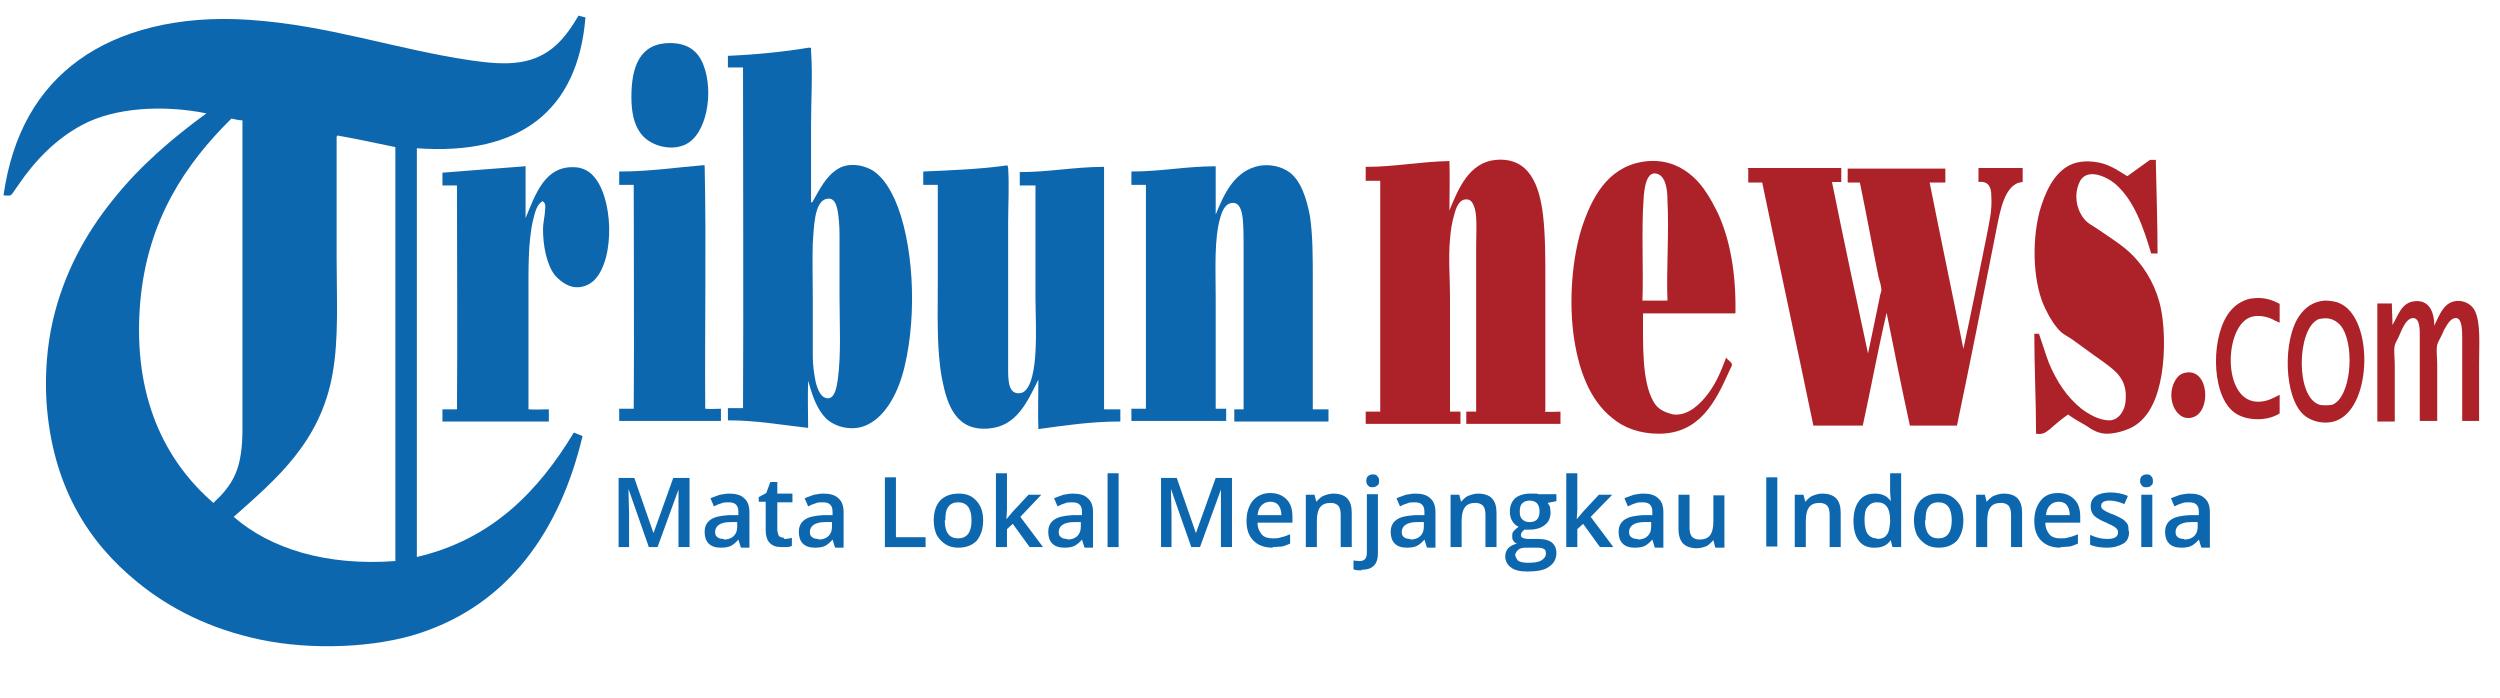
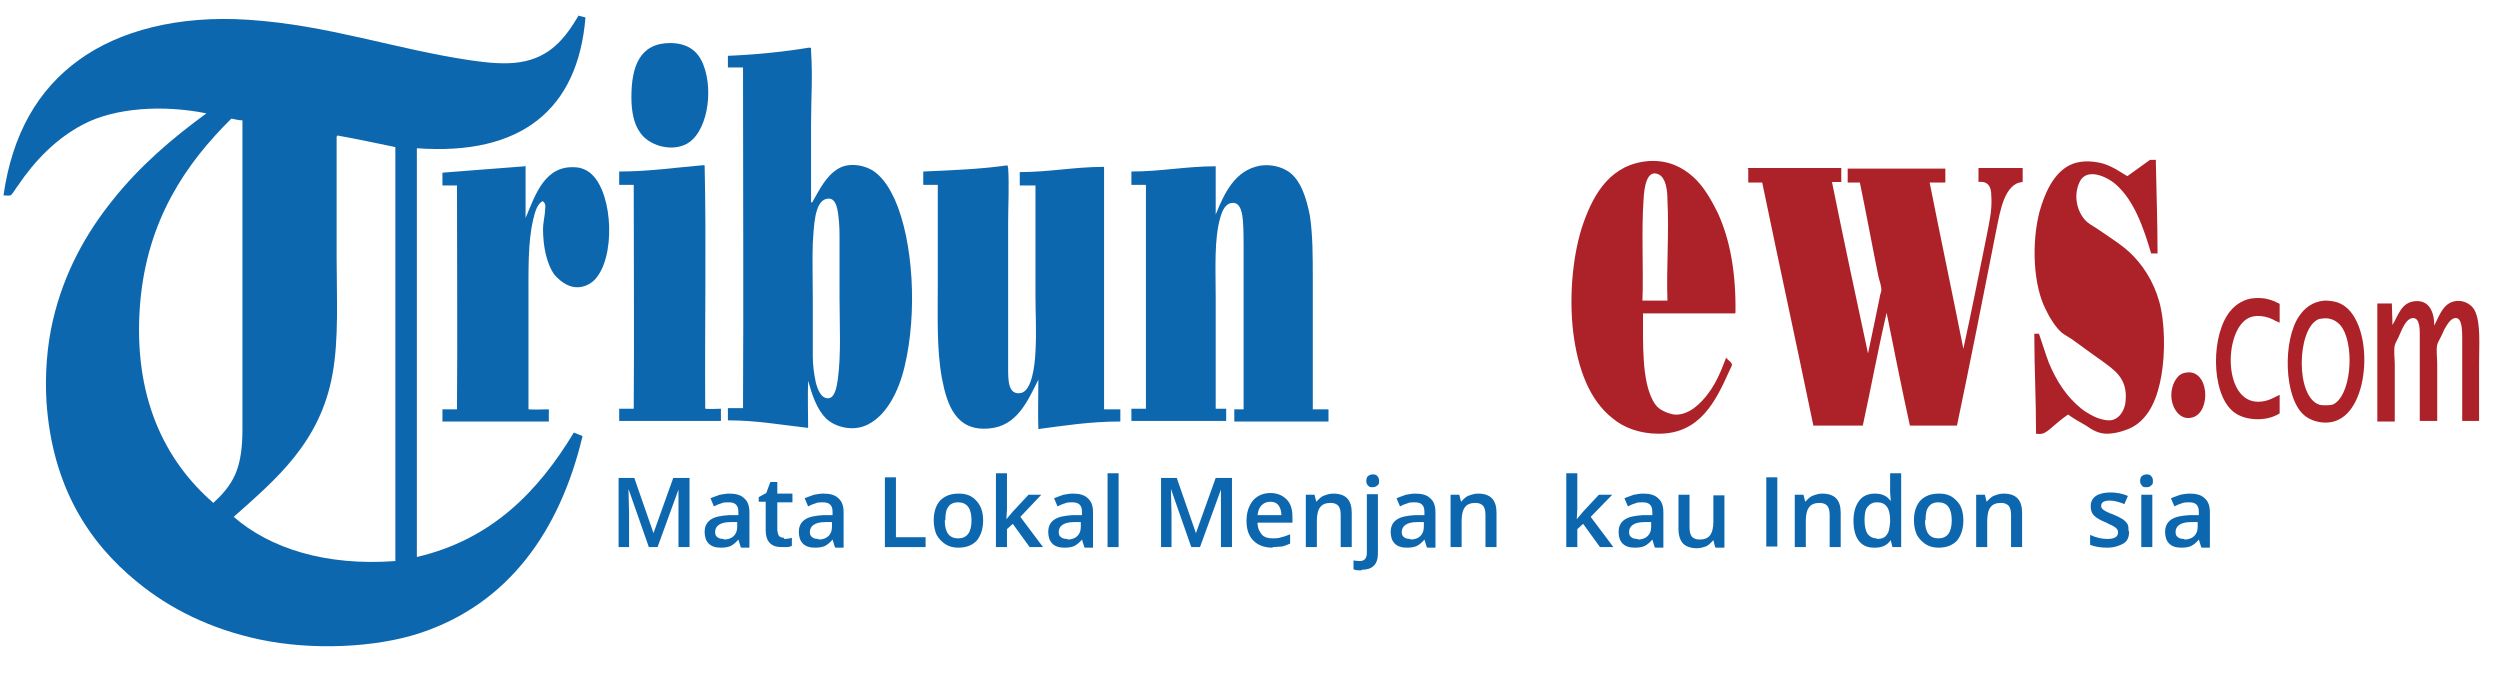
<svg xmlns="http://www.w3.org/2000/svg" width="43" height="12" viewBox="0 0 43 12" fill="none">
  <path fill-rule="evenodd" clip-rule="evenodd" d="M37.08 2.76C37.09 3.29 37.11 3.84 37.11 4.36H37C36.87 3.92 36.71 3.45 36.39 3.17C36.23 3.03 35.87 2.87 35.76 3.15C35.65 3.41 35.75 3.69 35.9 3.82C35.96 3.87 36.04 3.91 36.11 3.96C36.31 4.1 36.53 4.23 36.7 4.41C36.92 4.64 37.1 4.96 37.17 5.32C37.25 5.73 37.23 6.25 37.15 6.59C37.07 6.95 36.9 7.29 36.55 7.4C36.47 7.43 36.35 7.46 36.24 7.46C36.09 7.46 35.98 7.39 35.88 7.32C35.77 7.26 35.67 7.2 35.57 7.13C35.47 7.2 35.36 7.29 35.26 7.38C35.19 7.43 35.15 7.48 35.02 7.46C35.02 6.89 34.99 6.3 34.99 5.74H35.07C35.13 5.91 35.18 6.08 35.24 6.24C35.37 6.55 35.54 6.82 35.8 7.03C35.85 7.07 35.93 7.12 36.01 7.16C36.09 7.2 36.19 7.23 36.28 7.23C36.44 7.23 36.55 7.06 36.56 6.9C36.6 6.5 36.36 6.36 36.13 6.19C35.97 6.08 35.8 5.95 35.63 5.83C35.57 5.79 35.51 5.76 35.46 5.72C35.36 5.63 35.26 5.48 35.19 5.33C34.97 4.91 34.94 4.18 35.08 3.64C35.17 3.32 35.32 2.98 35.6 2.84C35.76 2.76 35.97 2.76 36.16 2.81C36.33 2.86 36.44 2.94 36.59 3.03C36.72 2.94 36.85 2.84 36.98 2.75H37.09L37.08 2.76Z" fill="#AD2228" />
-   <path fill-rule="evenodd" clip-rule="evenodd" d="M26.57 7.08C26.65 7.09 26.75 7.08 26.84 7.08V7.29H25.22V7.08H25.39V4.21C25.39 4.07 25.4 3.9 25.39 3.74C25.38 3.6 25.34 3.43 25.23 3.43C25.09 3.42 25.04 3.59 25.01 3.7C24.97 3.84 24.95 3.98 24.94 4.12C24.91 4.43 24.94 4.79 24.94 5.1V7.08C24.94 7.08 25.06 7.08 25.12 7.08V7.29H23.49V7.08H23.74V3.11H23.49V2.87C23.99 2.87 24.43 2.78 24.93 2.77C24.94 3.04 24.93 3.34 24.93 3.62C25.08 3.25 25.27 2.79 25.73 2.75C26.31 2.7 26.48 3.2 26.54 3.7C26.58 4.04 26.58 4.43 26.58 4.79V7.06L26.57 7.08Z" fill="#AD2228" />
  <path fill-rule="evenodd" clip-rule="evenodd" d="M29.84 5.39H28.26C28.26 5.92 28.24 6.54 28.43 6.89C28.49 7 28.55 7.05 28.68 7.1C28.72 7.11 28.77 7.13 28.8 7.13C29.05 7.15 29.26 6.93 29.38 6.77C29.53 6.57 29.61 6.36 29.69 6.15C29.72 6.2 29.78 6.22 29.79 6.27C29.79 6.3 29.75 6.36 29.74 6.39C29.51 6.9 29.24 7.46 28.53 7.46C28.21 7.46 27.93 7.36 27.73 7.19C27.34 6.88 27.14 6.35 27.06 5.72C26.98 5.06 27.06 4.32 27.24 3.82C27.42 3.32 27.71 2.82 28.36 2.77C28.7 2.75 28.94 2.88 29.12 3.04C29.3 3.2 29.43 3.43 29.54 3.65C29.76 4.12 29.86 4.7 29.85 5.38M28.68 3.44C28.68 3.26 28.65 3.06 28.53 3C28.32 2.9 28.28 3.24 28.27 3.42C28.23 3.97 28.27 4.65 28.25 5.17H28.68C28.66 4.63 28.71 4 28.68 3.44Z" fill="#AD2228" />
  <path fill-rule="evenodd" clip-rule="evenodd" d="M30.05 2.89H31.67V3.13H31.51C31.71 4.12 31.92 5.1 32.13 6.08C32.2 5.76 32.26 5.45 32.33 5.12C32.33 5.08 32.36 5.02 32.36 4.99C32.36 4.92 32.33 4.84 32.31 4.76C32.2 4.22 32.1 3.67 31.99 3.14H31.78V2.9H33.46V3.14H33.19C33.38 4.1 33.58 5.04 33.77 6C33.9 5.4 34.04 4.71 34.17 4.06C34.21 3.84 34.27 3.62 34.25 3.36C34.25 3.22 34.2 3.11 34.03 3.13V2.89H34.79V3.13C34.79 3.13 34.71 3.14 34.68 3.16C34.43 3.29 34.38 3.77 34.31 4.09C34.1 5.16 33.88 6.27 33.66 7.32H32.85C32.71 6.68 32.58 6.03 32.45 5.38C32.3 6.02 32.18 6.68 32.04 7.32H31.19C30.9 5.92 30.6 4.54 30.31 3.14H30.07V2.92V2.9" fill="#AD2228" />
  <path fill-rule="evenodd" clip-rule="evenodd" d="M39.21 5.23V5.55C39.21 5.55 39.16 5.53 39.14 5.52C39.01 5.44 38.79 5.39 38.64 5.49C38.25 5.75 38.25 6.91 38.84 6.91C39 6.91 39.11 6.84 39.21 6.79V7.11C38.98 7.26 38.59 7.24 38.4 7.07C38.02 6.74 38.03 5.73 38.37 5.34C38.46 5.23 38.61 5.14 38.76 5.13C38.95 5.11 39.08 5.16 39.2 5.22" fill="#AD2228" />
  <path fill-rule="evenodd" clip-rule="evenodd" d="M39.98 5.17C40.06 5.17 40.17 5.18 40.25 5.22C40.82 5.48 40.8 6.95 40.22 7.22C40.04 7.31 39.78 7.27 39.63 7.14C39.28 6.84 39.26 5.84 39.55 5.43C39.64 5.3 39.77 5.19 39.98 5.17ZM39.86 5.5C39.51 5.68 39.48 6.82 39.89 6.96C39.96 6.98 40.08 6.97 40.12 6.96C40.43 6.83 40.5 6.01 40.3 5.66C40.24 5.55 40.11 5.45 39.94 5.48C39.91 5.48 39.87 5.49 39.86 5.5Z" fill="#AD2228" />
  <path fill-rule="evenodd" clip-rule="evenodd" d="M41.87 5.6C41.93 5.48 41.98 5.34 42.08 5.25C42.24 5.11 42.49 5.18 42.57 5.35C42.67 5.56 42.64 5.93 42.64 6.26V7.24H42.35V5.83C42.35 5.69 42.35 5.47 42.24 5.47C42.14 5.47 42.08 5.61 42.04 5.67C42.02 5.72 42 5.76 41.98 5.8C41.96 5.84 41.93 5.89 41.92 5.93C41.9 6.03 41.92 6.15 41.92 6.26V7.24H41.62V5.83C41.62 5.68 41.63 5.48 41.51 5.47C41.37 5.47 41.3 5.71 41.25 5.81C41.23 5.85 41.2 5.9 41.19 5.94C41.17 6.04 41.19 6.16 41.19 6.27V7.25H40.89V5.22H41.14C41.14 5.34 41.15 5.46 41.15 5.59C41.25 5.43 41.3 5.2 41.54 5.18C41.78 5.16 41.87 5.36 41.87 5.61" fill="#AD2228" />
  <path fill-rule="evenodd" clip-rule="evenodd" d="M37.59 6.41C38 6.33 38.04 7.09 37.71 7.18C37.5 7.24 37.37 7.03 37.35 6.86C37.33 6.68 37.4 6.54 37.47 6.47C37.49 6.45 37.53 6.42 37.59 6.41Z" fill="#AD2228" />
  <path fill-rule="evenodd" clip-rule="evenodd" d="M9.95 0.27C9.95 0.27 10.04 0.29 10.07 0.3C9.94 1.89 8.96 2.68 7.17 2.55V9.58C8.46 9.28 9.26 8.45 9.87 7.44C9.92 7.46 9.97 7.48 10.02 7.5C9.63 9.14 8.74 10.39 7.22 10.89C6.46 11.14 5.37 11.19 4.47 11C3.62 10.82 2.92 10.47 2.36 10.01C1.51 9.32 0.9 8.35 0.8 6.92C0.77 6.43 0.81 5.94 0.91 5.51C1.1 4.69 1.48 4.01 1.94 3.44C2.4 2.86 2.96 2.38 3.55 1.95C2.81 1.8 1.98 1.85 1.43 2.14C0.97 2.38 0.6 2.76 0.31 3.19C0.27 3.24 0.21 3.35 0.18 3.36C0.14 3.37 0.09 3.36 0.06 3.36C0.21 2.31 0.65 1.54 1.36 1.03C2.05 0.53 3.06 0.26 4.27 0.34C5.65 0.43 6.81 0.85 8.11 1.04C8.39 1.08 8.68 1.11 8.94 1.07C9.46 0.99 9.72 0.66 9.95 0.27C9.95 0.27 9.95 0.25 9.96 0.25L9.95 0.27ZM2.41 5.22C2.28 6.83 2.84 7.93 3.67 8.65C3.82 8.51 3.96 8.36 4.05 8.15C4.14 7.94 4.17 7.68 4.17 7.38V2.07C4.1 2.07 4.04 2.05 3.98 2.04C3.2 2.81 2.53 3.78 2.41 5.22ZM5.79 2.35V4.42C5.79 5.12 5.83 5.82 5.72 6.43C5.51 7.61 4.75 8.24 4.02 8.89C4.64 9.43 5.6 9.74 6.8 9.65V2.53C6.46 2.46 6.14 2.39 5.8 2.33C5.8 2.33 5.8 2.33 5.8 2.34" fill="#0D67AF" />
  <path fill-rule="evenodd" clip-rule="evenodd" d="M11.52 0.74C11.83 0.74 12.01 0.88 12.1 1.12C12.28 1.58 12.16 2.32 11.78 2.49C11.51 2.61 11.15 2.49 11.01 2.28C10.9 2.13 10.86 1.91 10.86 1.67C10.86 1.15 11 0.74 11.53 0.74" fill="#0D67AF" />
  <path fill-rule="evenodd" clip-rule="evenodd" d="M13.97 3.48C14.1 3.26 14.2 3.03 14.42 2.9C14.62 2.78 14.91 2.85 15.05 2.96C15.21 3.08 15.31 3.26 15.39 3.43C15.71 4.15 15.78 5.38 15.56 6.3C15.46 6.73 15.25 7.14 14.93 7.3C14.68 7.43 14.37 7.35 14.21 7.2C14.05 7.04 13.97 6.8 13.9 6.55C13.89 6.81 13.9 7.1 13.9 7.36C13.45 7.31 13.02 7.23 12.52 7.23V7.02H12.78C12.79 5.08 12.78 3.11 12.78 1.16H12.52V0.96C13.01 0.94 13.49 0.89 13.91 0.82C13.96 0.82 13.95 0.82 13.95 0.88C13.98 1.3 13.95 1.72 13.95 2.14V3.48H13.97ZM13.98 4.17C13.97 4.46 13.98 4.79 13.98 5.15C13.98 5.47 13.98 5.81 13.98 6.13C13.98 6.27 14 6.43 14.03 6.57C14.06 6.69 14.12 6.86 14.25 6.85C14.36 6.84 14.39 6.66 14.41 6.53C14.47 6.09 14.44 5.57 14.44 5.12V4.16C14.44 3.98 14.44 3.87 14.42 3.71C14.4 3.54 14.36 3.39 14.22 3.42C14 3.46 14 3.93 13.98 4.18" fill="#0D67AF" />
  <path fill-rule="evenodd" clip-rule="evenodd" d="M9.04 2.85V3.75C9.21 3.35 9.37 2.82 9.93 2.88C10.02 2.89 10.12 2.94 10.18 3C10.55 3.35 10.59 4.45 10.22 4.82C10.15 4.89 10.03 4.95 9.9 4.94C9.75 4.93 9.62 4.82 9.54 4.73C9.4 4.54 9.34 4.23 9.34 3.94C9.34 3.86 9.36 3.76 9.37 3.68C9.37 3.6 9.41 3.5 9.33 3.46C9.23 3.52 9.2 3.66 9.17 3.78C9.08 4.16 9.09 4.64 9.09 5.13V7.04C9.2 7.05 9.33 7.04 9.44 7.04V7.25H7.61V7.04H7.86C7.87 5.77 7.86 4.47 7.86 3.19H7.61V2.97C8.08 2.93 8.55 2.9 9.03 2.86" fill="#0D67AF" />
  <path fill-rule="evenodd" clip-rule="evenodd" d="M12.12 2.85C12.15 4.22 12.12 5.64 12.13 7.03C12.21 7.04 12.32 7.03 12.4 7.03V7.24H10.65V7.03H10.9C10.91 5.76 10.9 4.46 10.9 3.18H10.65V2.95C11.17 2.95 11.63 2.88 12.11 2.84" fill="#0D67AF" />
  <path fill-rule="evenodd" clip-rule="evenodd" d="M17.81 3.19H17.54V2.96C18.05 2.96 18.48 2.87 18.99 2.87V7.04H19.27V7.25C18.75 7.25 18.31 7.32 17.86 7.38C17.85 7.11 17.86 6.81 17.86 6.53C17.67 6.91 17.49 7.33 17.01 7.37C16.45 7.42 16.29 6.98 16.2 6.5C16.11 6.01 16.13 5.45 16.13 4.87V3.18H15.88V2.95C16.34 2.93 16.85 2.91 17.28 2.85C17.32 2.85 17.33 2.82 17.34 2.89C17.36 3.18 17.34 3.56 17.34 3.83V6.34C17.34 6.54 17.34 6.8 17.56 6.76C17.75 6.72 17.8 6.28 17.81 6.05C17.83 5.71 17.81 5.37 17.81 5.1V3.19Z" fill="#0D67AF" />
  <path fill-rule="evenodd" clip-rule="evenodd" d="M22.58 7.04H22.85V7.25H21.23V7.04H21.39C21.39 6.16 21.39 5.19 21.39 4.27C21.39 4.13 21.39 3.96 21.38 3.82C21.37 3.67 21.34 3.5 21.22 3.49C21.08 3.48 21.02 3.63 20.99 3.74C20.88 4.11 20.91 4.64 20.91 5.11C20.91 5.76 20.91 6.4 20.91 7.03H21.09V7.24H19.46V7.03H19.71V3.18H19.46V2.95C19.97 2.95 20.4 2.86 20.91 2.86V3.69C21.06 3.32 21.24 2.93 21.67 2.85C21.86 2.82 22.04 2.87 22.16 2.95C22.37 3.09 22.47 3.4 22.53 3.71C22.58 4.04 22.58 4.42 22.58 4.78C22.58 5.57 22.58 6.34 22.58 7.03" fill="#0D67AF" />
  <path d="M11.16 9.41L10.81 8.41C10.81 8.56 10.82 8.7 10.82 8.83V9.41H10.64V8.22H10.91L11.24 9.17L11.58 8.22H11.86V9.41H11.67V8.82C11.67 8.76 11.67 8.68 11.67 8.59C11.67 8.49 11.67 8.44 11.67 8.42L11.31 9.41H11.14H11.16Z" fill="#0D67AF" />
  <path d="M12.74 9.41L12.7 9.28C12.66 9.33 12.61 9.37 12.57 9.39C12.53 9.41 12.47 9.42 12.4 9.42C12.31 9.42 12.24 9.4 12.19 9.35C12.14 9.3 12.12 9.23 12.12 9.15C12.12 9.06 12.15 8.99 12.22 8.94C12.29 8.89 12.39 8.87 12.54 8.86H12.7V8.81C12.7 8.75 12.69 8.71 12.66 8.68C12.63 8.65 12.59 8.64 12.53 8.64C12.48 8.64 12.44 8.64 12.4 8.66C12.36 8.67 12.32 8.69 12.28 8.71L12.22 8.57C12.22 8.57 12.32 8.53 12.38 8.51C12.44 8.5 12.49 8.49 12.54 8.49C12.65 8.49 12.74 8.51 12.8 8.57C12.86 8.62 12.89 8.7 12.89 8.81V9.42H12.75L12.74 9.41ZM12.45 9.28C12.52 9.28 12.58 9.26 12.62 9.22C12.66 9.18 12.68 9.13 12.68 9.06V8.98H12.56C12.47 8.98 12.4 9 12.36 9.03C12.32 9.06 12.3 9.1 12.3 9.15C12.3 9.19 12.31 9.22 12.34 9.24C12.36 9.26 12.4 9.27 12.45 9.27" fill="#0D67AF" />
  <path d="M13.48 9.27C13.48 9.27 13.57 9.27 13.62 9.25V9.39C13.62 9.39 13.57 9.41 13.54 9.41C13.51 9.41 13.47 9.41 13.44 9.41C13.26 9.41 13.17 9.31 13.17 9.12V8.63H13.05V8.55L13.18 8.48L13.25 8.29H13.37V8.49H13.63V8.64H13.37V9.12C13.37 9.12 13.38 9.2 13.4 9.22C13.42 9.24 13.45 9.25 13.49 9.25" fill="#0D67AF" />
  <path d="M14.36 9.41L14.32 9.28C14.28 9.33 14.23 9.37 14.19 9.39C14.15 9.41 14.09 9.42 14.02 9.42C13.93 9.42 13.86 9.4 13.81 9.35C13.76 9.3 13.74 9.23 13.74 9.15C13.74 9.06 13.77 8.99 13.84 8.94C13.91 8.89 14.01 8.87 14.16 8.86H14.32V8.81C14.32 8.75 14.31 8.71 14.28 8.68C14.25 8.65 14.21 8.64 14.15 8.64C14.1 8.64 14.06 8.64 14.02 8.66C13.98 8.67 13.94 8.69 13.9 8.71L13.84 8.57C13.84 8.57 13.94 8.53 14 8.51C14.06 8.5 14.11 8.49 14.16 8.49C14.27 8.49 14.36 8.51 14.42 8.57C14.48 8.62 14.51 8.7 14.51 8.81V9.42H14.37L14.36 9.41ZM14.08 9.28C14.15 9.28 14.21 9.26 14.25 9.22C14.29 9.18 14.31 9.13 14.31 9.06V8.98H14.19C14.1 8.98 14.03 9 13.99 9.03C13.95 9.06 13.93 9.1 13.93 9.15C13.93 9.19 13.94 9.22 13.97 9.24C13.99 9.26 14.03 9.27 14.08 9.27" fill="#0D67AF" />
  <path d="M15.22 9.41V8.21H15.41V9.24H15.92V9.41H15.22Z" fill="#0D67AF" />
  <path d="M16.91 8.95C16.91 9.1 16.87 9.21 16.8 9.3C16.72 9.38 16.62 9.42 16.48 9.42C16.4 9.42 16.32 9.4 16.26 9.36C16.2 9.32 16.15 9.27 16.11 9.2C16.08 9.13 16.06 9.05 16.06 8.95C16.06 8.8 16.1 8.69 16.17 8.61C16.25 8.53 16.35 8.49 16.49 8.49C16.63 8.49 16.72 8.53 16.8 8.62C16.88 8.71 16.91 8.82 16.91 8.96M16.25 8.95C16.25 9.16 16.33 9.26 16.48 9.26C16.63 9.26 16.71 9.16 16.71 8.95C16.71 8.74 16.63 8.64 16.48 8.64C16.4 8.64 16.34 8.67 16.31 8.72C16.27 8.77 16.26 8.85 16.26 8.95" fill="#0D67AF" />
  <path d="M17.31 8.93L17.42 8.8L17.69 8.51H17.91L17.55 8.89L17.94 9.41H17.71L17.42 9.01L17.32 9.1V9.41H17.13V8.14H17.32V8.76L17.31 8.93Z" fill="#0D67AF" />
  <path d="M18.65 9.41L18.61 9.28C18.57 9.33 18.52 9.37 18.48 9.39C18.44 9.41 18.38 9.42 18.31 9.42C18.22 9.42 18.15 9.4 18.1 9.35C18.05 9.3 18.03 9.23 18.03 9.15C18.03 9.06 18.06 8.99 18.13 8.94C18.2 8.89 18.3 8.87 18.45 8.86H18.61V8.81C18.61 8.75 18.6 8.71 18.57 8.68C18.54 8.65 18.5 8.64 18.44 8.64C18.39 8.64 18.35 8.64 18.31 8.66C18.27 8.67 18.23 8.69 18.19 8.71L18.13 8.57C18.13 8.57 18.23 8.53 18.29 8.51C18.35 8.5 18.4 8.49 18.45 8.49C18.56 8.49 18.65 8.51 18.71 8.57C18.77 8.62 18.8 8.7 18.8 8.81V9.42H18.66L18.65 9.41ZM18.36 9.28C18.43 9.28 18.49 9.26 18.53 9.22C18.57 9.18 18.59 9.13 18.59 9.06V8.98H18.47C18.38 8.98 18.31 9 18.27 9.03C18.23 9.06 18.21 9.1 18.21 9.15C18.21 9.19 18.22 9.22 18.25 9.24C18.27 9.26 18.31 9.27 18.36 9.27" fill="#0D67AF" />
  <path d="M19.24 8.14H19.05V9.41H19.24V8.14Z" fill="#0D67AF" />
  <path d="M20.49 9.41L20.14 8.41C20.14 8.56 20.15 8.7 20.15 8.83V9.41H19.97V8.22H20.24L20.57 9.17L20.91 8.22H21.19V9.41H21V8.82C21 8.76 21 8.68 21 8.59C21 8.49 21 8.44 21 8.42L20.64 9.41H20.47H20.49Z" fill="#0D67AF" />
  <path d="M21.89 9.42C21.75 9.42 21.64 9.38 21.56 9.3C21.48 9.22 21.44 9.11 21.44 8.96C21.44 8.81 21.48 8.7 21.55 8.61C21.62 8.53 21.72 8.48 21.85 8.48C21.97 8.48 22.06 8.52 22.13 8.59C22.2 8.66 22.23 8.76 22.23 8.89V8.99H21.63C21.63 9.08 21.66 9.14 21.7 9.19C21.74 9.24 21.81 9.26 21.89 9.26C21.94 9.26 21.99 9.26 22.04 9.24C22.09 9.23 22.14 9.21 22.19 9.19V9.35C22.19 9.35 22.1 9.39 22.05 9.4C22 9.4 21.95 9.41 21.89 9.41M21.85 8.63C21.79 8.63 21.74 8.65 21.7 8.69C21.66 8.73 21.64 8.78 21.63 8.86H22.04C22.04 8.79 22.02 8.73 21.99 8.69C21.96 8.65 21.91 8.63 21.85 8.63Z" fill="#0D67AF" />
  <path d="M23.25 9.41H23.06V8.86C23.06 8.79 23.05 8.74 23.02 8.7C22.99 8.67 22.95 8.65 22.89 8.65C22.81 8.65 22.75 8.67 22.71 8.72C22.67 8.77 22.65 8.85 22.65 8.96V9.41H22.46V8.51H22.61L22.64 8.63C22.64 8.63 22.71 8.55 22.76 8.53C22.81 8.51 22.87 8.49 22.93 8.49C23.15 8.49 23.25 8.6 23.25 8.82V9.41Z" fill="#0D67AF" />
  <path d="M23.42 9.81C23.36 9.81 23.31 9.81 23.28 9.79V9.64C23.28 9.64 23.35 9.65 23.39 9.65C23.47 9.65 23.51 9.6 23.51 9.51V8.5H23.7V9.52C23.7 9.61 23.68 9.68 23.63 9.73C23.58 9.78 23.51 9.8 23.42 9.8M23.5 8.27C23.5 8.27 23.5 8.21 23.53 8.19C23.55 8.17 23.58 8.16 23.61 8.16C23.64 8.16 23.67 8.16 23.69 8.19C23.71 8.21 23.72 8.23 23.72 8.27C23.72 8.31 23.72 8.33 23.69 8.35C23.67 8.37 23.64 8.38 23.61 8.38C23.58 8.38 23.55 8.38 23.53 8.35C23.51 8.33 23.5 8.31 23.5 8.27Z" fill="#0D67AF" />
  <path d="M24.54 9.41L24.5 9.28C24.46 9.33 24.41 9.37 24.37 9.39C24.33 9.41 24.27 9.42 24.2 9.42C24.11 9.42 24.04 9.4 23.99 9.35C23.94 9.3 23.92 9.23 23.92 9.15C23.92 9.06 23.95 8.99 24.02 8.94C24.09 8.89 24.19 8.87 24.34 8.86H24.5V8.81C24.5 8.75 24.49 8.71 24.46 8.68C24.43 8.65 24.39 8.64 24.33 8.64C24.28 8.64 24.24 8.64 24.2 8.66C24.16 8.67 24.12 8.69 24.08 8.71L24.02 8.57C24.02 8.57 24.12 8.53 24.18 8.51C24.24 8.5 24.29 8.49 24.34 8.49C24.45 8.49 24.54 8.51 24.6 8.57C24.66 8.62 24.69 8.7 24.69 8.81V9.42H24.55L24.54 9.41ZM24.26 9.28C24.33 9.28 24.39 9.26 24.43 9.22C24.47 9.18 24.49 9.13 24.49 9.06V8.98H24.37C24.28 8.98 24.21 9 24.17 9.03C24.13 9.06 24.11 9.1 24.11 9.15C24.11 9.19 24.12 9.22 24.15 9.24C24.17 9.26 24.21 9.27 24.26 9.27" fill="#0D67AF" />
  <path d="M25.74 9.41H25.55V8.86C25.55 8.79 25.54 8.74 25.51 8.7C25.48 8.67 25.44 8.65 25.38 8.65C25.3 8.65 25.24 8.67 25.2 8.72C25.16 8.77 25.14 8.85 25.14 8.96V9.41H24.95V8.51H25.1L25.13 8.63C25.13 8.63 25.2 8.55 25.25 8.53C25.3 8.51 25.36 8.49 25.42 8.49C25.64 8.49 25.74 8.6 25.74 8.82V9.41Z" fill="#0D67AF" />
-   <path d="M26.77 8.51V8.62L26.62 8.65C26.62 8.65 26.65 8.69 26.66 8.72C26.66 8.75 26.67 8.78 26.67 8.81C26.67 8.9 26.64 8.98 26.57 9.03C26.51 9.08 26.42 9.11 26.3 9.11C26.27 9.11 26.25 9.11 26.22 9.11C26.18 9.14 26.16 9.17 26.16 9.2C26.16 9.22 26.16 9.24 26.19 9.25C26.21 9.26 26.24 9.27 26.3 9.27H26.46C26.56 9.27 26.64 9.29 26.69 9.33C26.74 9.37 26.77 9.43 26.77 9.51C26.77 9.61 26.73 9.69 26.64 9.75C26.56 9.81 26.43 9.83 26.27 9.83C26.15 9.83 26.05 9.81 25.99 9.76C25.93 9.72 25.89 9.65 25.89 9.57C25.89 9.51 25.91 9.47 25.94 9.43C25.98 9.39 26.02 9.37 26.09 9.35C26.06 9.34 26.04 9.32 26.03 9.3C26.01 9.28 26.01 9.25 26.01 9.22C26.01 9.19 26.01 9.16 26.04 9.13C26.06 9.11 26.09 9.08 26.12 9.06C26.07 9.04 26.04 9.01 26.01 8.96C25.98 8.91 25.97 8.86 25.97 8.8C25.97 8.7 26 8.63 26.06 8.57C26.12 8.52 26.21 8.49 26.32 8.49C26.35 8.49 26.37 8.49 26.4 8.49C26.43 8.49 26.45 8.49 26.46 8.5H26.77V8.51ZM26.06 9.55C26.06 9.55 26.08 9.62 26.12 9.65C26.16 9.67 26.21 9.68 26.28 9.68C26.38 9.68 26.46 9.67 26.51 9.64C26.56 9.61 26.59 9.57 26.59 9.52C26.59 9.48 26.58 9.45 26.55 9.44C26.52 9.42 26.47 9.42 26.39 9.42H26.24C26.19 9.42 26.14 9.43 26.11 9.46C26.08 9.49 26.06 9.52 26.06 9.56M26.14 8.8C26.14 8.86 26.15 8.9 26.18 8.93C26.21 8.96 26.25 8.98 26.31 8.98C26.42 8.98 26.48 8.92 26.48 8.8C26.48 8.74 26.47 8.7 26.44 8.66C26.41 8.63 26.37 8.61 26.31 8.61C26.25 8.61 26.21 8.63 26.18 8.66C26.15 8.69 26.14 8.74 26.14 8.8Z" fill="#0D67AF" />
  <path d="M27.12 8.93L27.23 8.8L27.5 8.51H27.73L27.36 8.89L27.75 9.41H27.52L27.23 9.01L27.13 9.1V9.41H26.94V8.14H27.13V8.76L27.12 8.93Z" fill="#0D67AF" />
  <path d="M28.46 9.41L28.42 9.28C28.38 9.33 28.33 9.37 28.29 9.39C28.25 9.41 28.19 9.42 28.12 9.42C28.03 9.42 27.96 9.4 27.91 9.35C27.86 9.3 27.84 9.23 27.84 9.15C27.84 9.06 27.87 8.99 27.94 8.94C28.01 8.89 28.11 8.87 28.26 8.86H28.42V8.81C28.42 8.75 28.41 8.71 28.38 8.68C28.35 8.65 28.31 8.64 28.25 8.64C28.2 8.64 28.16 8.64 28.12 8.66C28.08 8.67 28.04 8.69 28 8.71L27.94 8.57C27.94 8.57 28.04 8.53 28.1 8.51C28.16 8.5 28.21 8.49 28.26 8.49C28.37 8.49 28.46 8.51 28.52 8.57C28.58 8.62 28.61 8.7 28.61 8.81V9.42H28.47L28.46 9.41ZM28.17 9.28C28.24 9.28 28.3 9.26 28.34 9.22C28.38 9.18 28.4 9.13 28.4 9.06V8.98H28.28C28.19 8.98 28.12 9 28.08 9.03C28.04 9.06 28.02 9.1 28.02 9.15C28.02 9.19 28.03 9.22 28.06 9.24C28.08 9.26 28.12 9.27 28.17 9.27" fill="#0D67AF" />
  <path d="M29.5 9.41L29.47 9.29C29.47 9.29 29.41 9.36 29.36 9.39C29.31 9.41 29.25 9.43 29.19 9.43C29.08 9.43 29 9.4 28.95 9.35C28.9 9.3 28.87 9.21 28.87 9.1V8.51H29.06V9.07C29.06 9.14 29.07 9.19 29.1 9.23C29.13 9.26 29.17 9.28 29.23 9.28C29.31 9.28 29.37 9.26 29.41 9.21C29.45 9.16 29.47 9.08 29.47 8.97V8.52H29.66V9.42H29.51L29.5 9.41Z" fill="#0D67AF" />
  <path d="M30.57 8.21H30.38V9.4H30.57V8.21Z" fill="#0D67AF" />
  <path d="M31.66 9.41H31.47V8.86C31.47 8.79 31.46 8.74 31.43 8.7C31.4 8.67 31.36 8.65 31.3 8.65C31.22 8.65 31.16 8.67 31.12 8.72C31.08 8.77 31.06 8.85 31.06 8.96V9.41H30.87V8.51H31.02L31.05 8.63C31.05 8.63 31.12 8.55 31.17 8.53C31.22 8.51 31.28 8.49 31.34 8.49C31.56 8.49 31.66 8.6 31.66 8.82V9.41Z" fill="#0D67AF" />
  <path d="M32.23 9.42C32.12 9.42 32.03 9.38 31.97 9.3C31.91 9.22 31.88 9.1 31.88 8.96C31.88 8.82 31.91 8.7 31.98 8.61C32.04 8.53 32.13 8.49 32.25 8.49C32.37 8.49 32.46 8.53 32.52 8.62C32.52 8.56 32.51 8.5 32.51 8.47V8.14H32.7V9.41H32.55L32.52 9.29C32.46 9.38 32.37 9.42 32.25 9.42M32.28 9.27C32.36 9.27 32.42 9.25 32.45 9.2C32.49 9.16 32.5 9.08 32.51 8.98V8.95C32.51 8.84 32.49 8.76 32.45 8.71C32.41 8.66 32.36 8.64 32.28 8.64C32.21 8.64 32.16 8.67 32.12 8.72C32.08 8.77 32.07 8.85 32.07 8.95C32.07 9.05 32.09 9.13 32.12 9.18C32.16 9.23 32.21 9.26 32.28 9.26" fill="#0D67AF" />
  <path d="M33.77 8.95C33.77 9.1 33.73 9.21 33.66 9.3C33.58 9.38 33.48 9.42 33.34 9.42C33.26 9.42 33.18 9.4 33.12 9.36C33.06 9.32 33.01 9.27 32.97 9.2C32.94 9.13 32.92 9.05 32.92 8.95C32.92 8.8 32.96 8.69 33.03 8.61C33.11 8.53 33.21 8.49 33.35 8.49C33.49 8.49 33.58 8.53 33.66 8.62C33.74 8.7 33.77 8.82 33.77 8.96M33.11 8.95C33.11 9.16 33.19 9.26 33.34 9.26C33.49 9.26 33.57 9.16 33.57 8.95C33.57 8.74 33.49 8.64 33.34 8.64C33.26 8.64 33.2 8.67 33.17 8.72C33.13 8.77 33.12 8.85 33.12 8.95" fill="#0D67AF" />
  <path d="M34.78 9.41H34.59V8.86C34.59 8.79 34.58 8.74 34.55 8.7C34.52 8.67 34.48 8.65 34.42 8.65C34.34 8.65 34.28 8.67 34.24 8.72C34.2 8.77 34.18 8.85 34.18 8.96V9.41H33.99V8.51H34.14L34.17 8.63C34.17 8.63 34.24 8.55 34.29 8.53C34.34 8.51 34.4 8.49 34.46 8.49C34.68 8.49 34.78 8.6 34.78 8.82V9.41Z" fill="#0D67AF" />
-   <path d="M35.44 9.42C35.3 9.42 35.19 9.38 35.11 9.3C35.03 9.22 34.99 9.11 34.99 8.96C34.99 8.81 35.03 8.7 35.1 8.61C35.17 8.52 35.27 8.48 35.4 8.48C35.52 8.48 35.61 8.52 35.68 8.59C35.75 8.66 35.78 8.76 35.78 8.89V8.99H35.18C35.18 9.08 35.21 9.14 35.25 9.19C35.29 9.24 35.36 9.26 35.44 9.26C35.49 9.26 35.54 9.26 35.59 9.24C35.64 9.23 35.69 9.21 35.74 9.19V9.35C35.74 9.35 35.65 9.39 35.6 9.4C35.55 9.4 35.5 9.41 35.44 9.41M35.41 8.63C35.35 8.63 35.3 8.65 35.26 8.69C35.22 8.73 35.2 8.78 35.19 8.86H35.6C35.6 8.79 35.58 8.73 35.55 8.69C35.52 8.65 35.47 8.63 35.41 8.63Z" fill="#0D67AF" />
  <path d="M36.62 9.15C36.62 9.24 36.59 9.31 36.52 9.35C36.45 9.39 36.36 9.42 36.24 9.42C36.12 9.42 36.02 9.4 35.95 9.37V9.2C36.06 9.25 36.15 9.27 36.25 9.27C36.37 9.27 36.43 9.23 36.43 9.16C36.43 9.14 36.43 9.12 36.41 9.1C36.4 9.08 36.38 9.07 36.35 9.05C36.32 9.03 36.28 9.02 36.23 8.99C36.13 8.95 36.06 8.91 36.02 8.87C35.98 8.83 35.96 8.78 35.96 8.71C35.96 8.63 35.99 8.57 36.05 8.53C36.11 8.49 36.2 8.47 36.3 8.47C36.4 8.47 36.51 8.49 36.6 8.53L36.54 8.67C36.44 8.63 36.36 8.61 36.29 8.61C36.19 8.61 36.14 8.64 36.14 8.7C36.14 8.73 36.15 8.75 36.18 8.77C36.21 8.79 36.26 8.82 36.35 8.85C36.42 8.88 36.48 8.91 36.51 8.93C36.54 8.95 36.57 8.98 36.59 9.01C36.61 9.04 36.61 9.08 36.61 9.12" fill="#0D67AF" />
  <path d="M36.81 8.27C36.81 8.27 36.81 8.21 36.84 8.19C36.86 8.17 36.89 8.16 36.92 8.16C36.95 8.16 36.98 8.16 37 8.19C37.02 8.21 37.03 8.23 37.03 8.27C37.03 8.31 37.03 8.33 37 8.35C36.98 8.37 36.96 8.38 36.92 8.38C36.88 8.38 36.86 8.38 36.84 8.35C36.82 8.33 36.81 8.31 36.81 8.27ZM37.02 9.41H36.83V8.51H37.02V9.41Z" fill="#0D67AF" />
  <path d="M37.86 9.41L37.82 9.28C37.78 9.33 37.73 9.37 37.69 9.39C37.65 9.41 37.59 9.42 37.52 9.42C37.43 9.42 37.36 9.4 37.31 9.35C37.26 9.3 37.24 9.23 37.24 9.15C37.24 9.06 37.27 8.99 37.34 8.94C37.41 8.89 37.51 8.87 37.66 8.86H37.82V8.81C37.82 8.75 37.81 8.71 37.78 8.68C37.75 8.65 37.71 8.64 37.65 8.64C37.6 8.64 37.56 8.64 37.52 8.66C37.48 8.67 37.44 8.69 37.4 8.71L37.34 8.57C37.34 8.57 37.44 8.53 37.5 8.51C37.56 8.5 37.61 8.49 37.66 8.49C37.77 8.49 37.86 8.51 37.92 8.57C37.98 8.62 38.01 8.7 38.01 8.81V9.42H37.87L37.86 9.41ZM37.57 9.28C37.64 9.28 37.7 9.26 37.74 9.22C37.78 9.18 37.8 9.13 37.8 9.06V8.98H37.68C37.59 8.98 37.52 9 37.48 9.03C37.44 9.06 37.42 9.1 37.42 9.15C37.42 9.19 37.43 9.22 37.46 9.24C37.48 9.26 37.52 9.27 37.57 9.27" fill="#0D67AF" />
</svg>